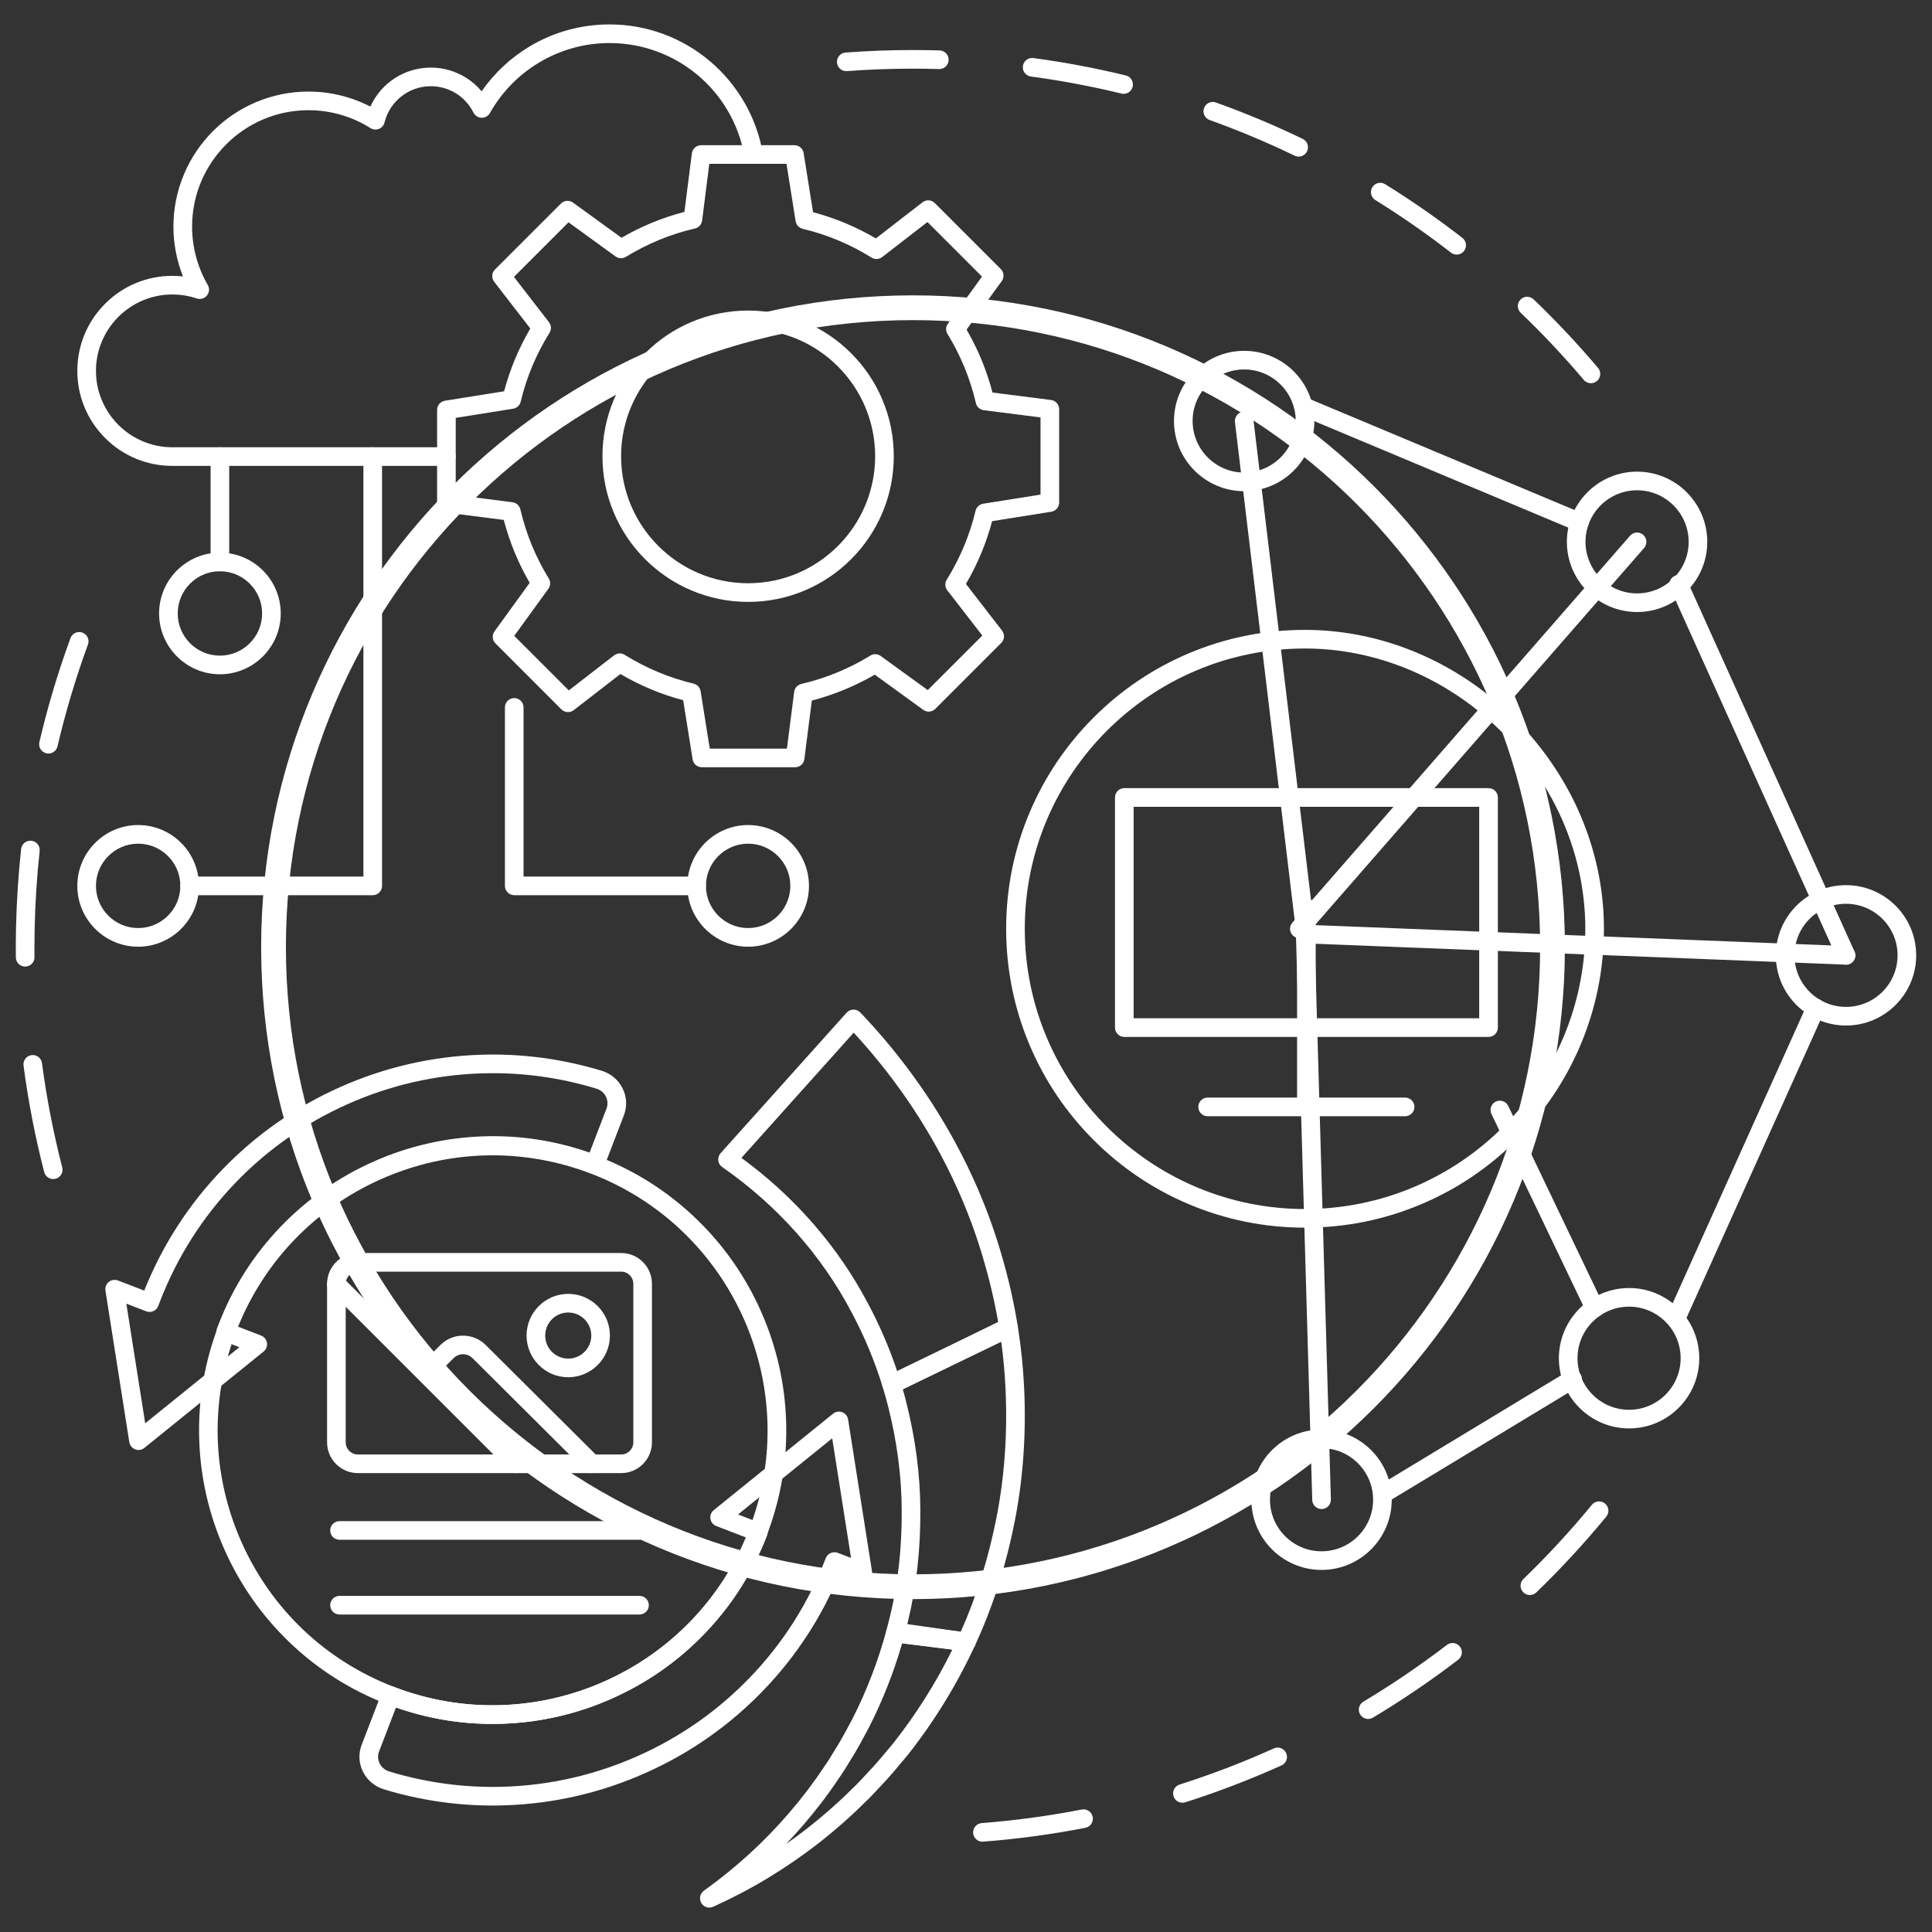
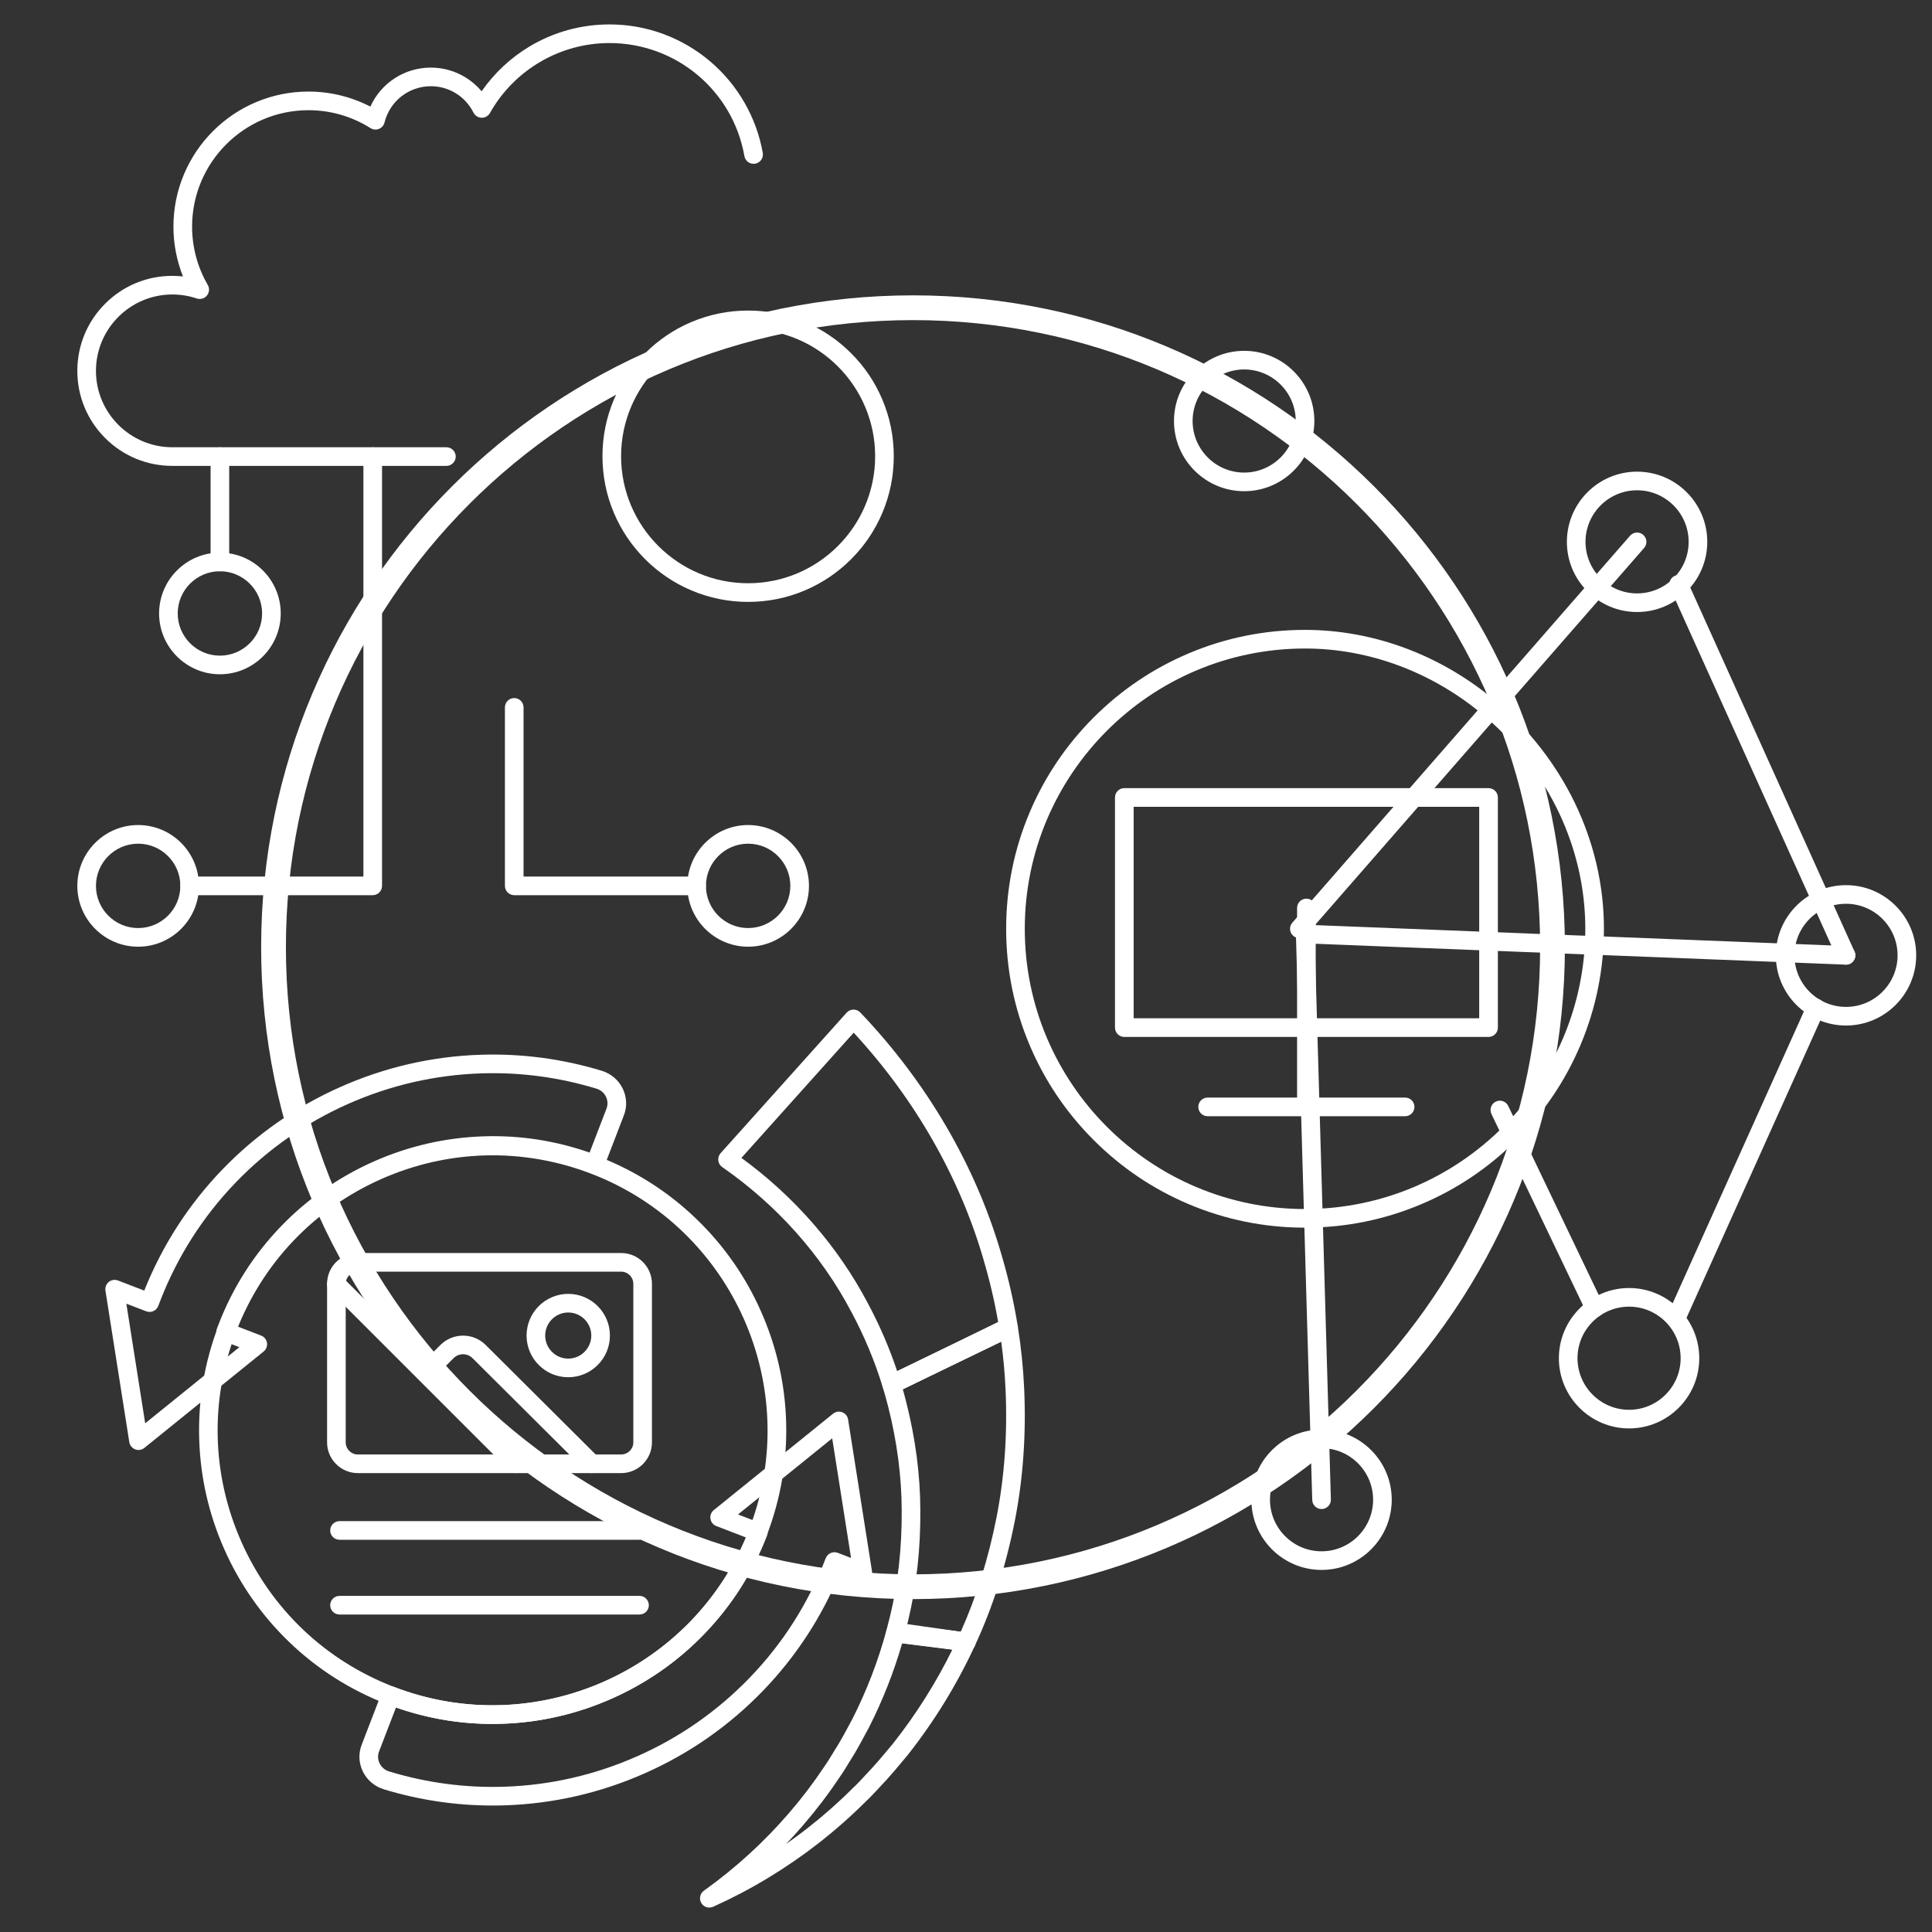
<svg xmlns="http://www.w3.org/2000/svg" width="78" height="78" viewBox="0 0 78 78" fill="none">
  <rect x="0" y="0" width="78" height="78" fill="#333333" stroke="none" />
  <g clip-path="url(#clip0_355_3499)">
-     <path d="M2.149 47.602C1.981 47.602 1.829 47.489 1.785 47.32C1.421 45.911 1.14 44.465 0.95 43.02C0.923 42.814 1.067 42.625 1.273 42.598C1.479 42.571 1.668 42.716 1.695 42.922C1.882 44.337 2.157 45.753 2.513 47.132C2.565 47.333 2.444 47.538 2.243 47.59C2.212 47.598 2.181 47.602 2.149 47.602ZM1.016 39.024C0.81 39.024 0.642 38.858 0.64 38.652C0.636 38.248 0.638 37.844 0.647 37.441C0.67 36.386 0.74 35.321 0.853 34.277C0.876 34.071 1.062 33.922 1.268 33.944C1.475 33.967 1.624 34.152 1.601 34.359C1.49 35.381 1.422 36.424 1.399 37.458C1.393 37.724 1.39 37.99 1.39 38.256C1.39 38.385 1.391 38.515 1.392 38.644C1.394 38.851 1.228 39.022 1.02 39.024C1.019 39.024 1.017 39.024 1.016 39.024ZM1.957 30.422C1.928 30.422 1.899 30.418 1.871 30.412C1.668 30.364 1.543 30.162 1.59 29.96C1.922 28.541 2.344 27.13 2.845 25.763C2.916 25.568 3.132 25.468 3.327 25.54C3.522 25.611 3.623 25.827 3.551 26.022C3.06 27.36 2.647 28.742 2.322 30.131C2.282 30.304 2.127 30.422 1.957 30.422ZM39.663 74.354C39.469 74.354 39.304 74.204 39.289 74.007C39.273 73.799 39.427 73.619 39.635 73.603C40.988 73.498 42.347 73.314 43.674 73.055C43.878 73.016 44.075 73.149 44.115 73.353C44.155 73.557 44.022 73.754 43.818 73.794C42.463 74.058 41.075 74.246 39.693 74.352C39.683 74.353 39.673 74.354 39.663 74.354ZM47.737 72.781C47.577 72.781 47.429 72.679 47.379 72.519C47.316 72.321 47.425 72.11 47.623 72.047C48.913 71.636 50.194 71.146 51.429 70.588C51.618 70.503 51.841 70.587 51.926 70.777C52.012 70.966 51.928 71.189 51.738 71.274C50.477 71.843 49.169 72.344 47.851 72.764C47.814 72.775 47.776 72.781 47.737 72.781ZM55.235 69.399C55.107 69.399 54.983 69.334 54.912 69.216C54.806 69.038 54.864 68.807 55.042 68.701C56.204 68.005 57.338 67.235 58.415 66.41C58.579 66.284 58.816 66.315 58.942 66.48C59.068 66.645 59.037 66.881 58.872 67.007C57.773 67.849 56.614 68.636 55.428 69.346C55.37 69.381 55.303 69.399 55.235 69.399ZM61.765 64.395C61.715 64.395 61.665 64.385 61.618 64.366C61.572 64.346 61.53 64.317 61.495 64.281C61.35 64.131 61.354 63.893 61.504 63.749C62.478 62.807 63.409 61.799 64.269 60.752C64.401 60.592 64.638 60.569 64.799 60.701C64.959 60.833 64.982 61.07 64.85 61.23C63.971 62.299 63.021 63.328 62.026 64.29C61.956 64.358 61.862 64.395 61.765 64.395ZM64.23 15.472C64.123 15.472 64.017 15.427 63.943 15.339C63.141 14.392 62.291 13.487 61.395 12.629C61.245 12.485 61.24 12.247 61.384 12.097C61.528 11.947 61.766 11.942 61.916 12.086C62.827 12.959 63.702 13.89 64.517 14.853C64.651 15.011 64.631 15.249 64.473 15.383C64.405 15.44 64.319 15.472 64.23 15.472ZM58.81 10.278C58.726 10.278 58.645 10.25 58.579 10.199C57.602 9.441 56.575 8.727 55.526 8.076C55.349 7.966 55.295 7.734 55.404 7.558C55.514 7.381 55.745 7.327 55.922 7.437C56.994 8.101 58.043 8.831 59.04 9.604C59.205 9.732 59.234 9.968 59.107 10.132C59.033 10.228 58.922 10.278 58.81 10.278ZM52.43 6.322C52.375 6.322 52.319 6.31 52.266 6.284C51.153 5.747 49.999 5.263 48.837 4.846C48.642 4.776 48.54 4.56 48.61 4.365C48.68 4.169 48.895 4.068 49.091 4.138C50.278 4.564 51.457 5.058 52.593 5.607C52.781 5.697 52.859 5.922 52.769 6.109C52.704 6.244 52.569 6.322 52.43 6.322ZM45.364 3.788C45.335 3.788 45.305 3.784 45.275 3.777C44.076 3.485 42.846 3.254 41.62 3.09C41.414 3.062 41.269 2.873 41.297 2.667C41.324 2.461 41.514 2.317 41.719 2.344C42.972 2.512 44.228 2.748 45.453 3.046C45.654 3.095 45.778 3.299 45.729 3.501C45.687 3.673 45.533 3.788 45.364 3.788ZM34.165 2.872C33.97 2.872 33.805 2.721 33.791 2.523C33.775 2.316 33.931 2.136 34.138 2.121C35.035 2.054 35.948 2.02 36.852 2.02C37.213 2.02 37.574 2.026 37.935 2.036C38.142 2.042 38.306 2.215 38.299 2.423C38.293 2.631 38.12 2.794 37.913 2.788C37.559 2.778 37.205 2.772 36.852 2.772C35.967 2.772 35.072 2.805 34.194 2.871C34.184 2.871 34.175 2.872 34.165 2.872Z" fill="white" />
    <path d="M50.23 19.831C48.668 19.831 47.397 18.56 47.397 16.997C47.397 15.435 48.668 14.164 50.23 14.164C51.793 14.164 53.064 15.435 53.064 16.997C53.064 18.56 51.793 19.831 50.23 19.831ZM50.23 14.916C49.083 14.916 48.149 15.85 48.149 16.997C48.149 18.145 49.083 19.079 50.23 19.079C51.378 19.079 52.312 18.145 52.312 16.997C52.312 15.85 51.378 14.916 50.23 14.916Z" fill="white" />
    <path d="M65.77 57.669C64.208 57.669 62.936 56.398 62.936 54.835C62.936 53.273 64.208 52.001 65.77 52.001C67.333 52.001 68.604 53.273 68.604 54.835C68.604 56.398 67.333 57.669 65.77 57.669ZM65.77 52.753C64.622 52.753 63.688 53.687 63.688 54.835C63.688 55.983 64.622 56.917 65.77 56.917C66.918 56.917 67.852 55.983 67.852 54.835C67.852 53.687 66.918 52.753 65.77 52.753Z" fill="white" />
    <path d="M74.528 41.403C72.966 41.403 71.695 40.132 71.695 38.57C71.695 37.007 72.966 35.736 74.528 35.736C76.091 35.736 77.362 37.007 77.362 38.57C77.362 40.132 76.091 41.403 74.528 41.403ZM74.528 36.488C73.38 36.488 72.447 37.422 72.447 38.57C72.447 39.718 73.38 40.651 74.528 40.651C75.676 40.651 76.61 39.718 76.61 38.57C76.61 37.422 75.676 36.488 74.528 36.488Z" fill="white" />
    <path d="M53.355 63.382C51.792 63.382 50.521 62.111 50.521 60.548C50.521 58.986 51.792 57.715 53.355 57.715C54.917 57.715 56.188 58.986 56.188 60.548C56.188 62.111 54.917 63.382 53.355 63.382ZM53.355 58.467C52.207 58.467 51.273 59.401 51.273 60.548C51.273 61.696 52.207 62.63 53.355 62.63C54.502 62.63 55.436 61.696 55.436 60.548C55.436 59.401 54.502 58.467 53.355 58.467ZM67.673 53.59C67.622 53.59 67.569 53.58 67.519 53.557C67.33 53.472 67.245 53.249 67.331 53.06L72.962 40.538C73.047 40.349 73.269 40.264 73.459 40.35C73.648 40.435 73.733 40.657 73.648 40.847L68.016 53.368C67.954 53.508 67.817 53.59 67.673 53.59ZM64.379 53.182C64.239 53.182 64.105 53.103 64.04 52.968L60.214 44.976C60.124 44.788 60.203 44.564 60.391 44.474C60.578 44.384 60.802 44.464 60.892 44.651L64.718 52.644C64.808 52.831 64.729 53.056 64.541 53.145C64.491 53.17 64.436 53.182 64.379 53.182Z" fill="white" />
-     <path d="M55.852 60.679C55.725 60.679 55.601 60.614 55.53 60.497C55.423 60.32 55.48 60.088 55.657 59.981L63.299 55.36C63.477 55.253 63.708 55.31 63.815 55.488C63.923 55.665 63.866 55.897 63.688 56.004L56.047 60.624C55.988 60.66 55.921 60.679 55.852 60.679ZM63.768 21.459C63.72 21.459 63.67 21.45 63.623 21.43L52.48 16.759C52.288 16.678 52.198 16.458 52.279 16.266C52.359 16.075 52.579 15.985 52.771 16.065L63.914 20.736C64.105 20.817 64.195 21.037 64.115 21.229C64.055 21.373 63.915 21.459 63.768 21.459Z" fill="white" />
    <path d="M66.093 24.709C64.531 24.709 63.259 23.438 63.259 21.876C63.259 20.313 64.531 19.042 66.093 19.042C67.656 19.042 68.927 20.313 68.927 21.876C68.927 23.438 67.656 24.709 66.093 24.709ZM66.093 19.794C64.945 19.794 64.011 20.728 64.011 21.876C64.011 23.024 64.945 23.957 66.093 23.957C67.241 23.957 68.175 23.024 68.175 21.876C68.175 20.728 67.241 19.794 66.093 19.794Z" fill="white" />
    <path d="M18.023 18.809H6.958C5.934 18.809 4.97 18.41 4.246 17.686C3.521 16.961 3.122 15.997 3.122 14.973C3.122 13.948 3.521 12.985 4.246 12.26C4.97 11.536 5.934 11.137 6.958 11.137C7.102 11.137 7.245 11.145 7.387 11.161C7.134 10.523 7.002 9.84 7.002 9.15C7.002 8.414 7.147 7.7 7.431 7.027C7.706 6.378 8.099 5.795 8.599 5.294C9.1 4.794 9.683 4.4 10.332 4.126C11.005 3.841 11.719 3.697 12.455 3.697C13.328 3.697 14.183 3.906 14.953 4.304C15.38 3.357 16.325 2.729 17.394 2.729C17.9 2.729 18.394 2.871 18.82 3.141C19.055 3.289 19.265 3.473 19.444 3.685C19.954 2.952 20.617 2.332 21.386 1.872C22.356 1.292 23.469 0.986 24.605 0.986C25.362 0.986 26.102 1.119 26.805 1.382C27.484 1.636 28.11 2.003 28.666 2.474C29.785 3.422 30.541 4.736 30.795 6.173C30.831 6.377 30.695 6.572 30.49 6.608C30.285 6.644 30.09 6.508 30.054 6.303C29.588 3.658 27.296 1.738 24.605 1.738C22.61 1.738 20.761 2.82 19.78 4.563C19.747 4.622 19.698 4.671 19.638 4.705C19.579 4.739 19.512 4.756 19.444 4.754C19.375 4.752 19.309 4.732 19.251 4.696C19.194 4.659 19.147 4.608 19.116 4.547C18.786 3.889 18.126 3.481 17.394 3.481C16.507 3.481 15.738 4.083 15.524 4.945C15.51 5.003 15.482 5.056 15.443 5.101C15.404 5.146 15.355 5.181 15.3 5.203C15.244 5.226 15.185 5.234 15.125 5.229C15.066 5.224 15.009 5.204 14.959 5.173C14.208 4.699 13.343 4.449 12.455 4.449C9.863 4.449 7.755 6.558 7.755 9.15C7.755 9.976 7.974 10.791 8.388 11.505C8.426 11.571 8.444 11.647 8.438 11.723C8.431 11.8 8.402 11.872 8.354 11.931C8.306 11.991 8.24 12.034 8.167 12.055C8.093 12.076 8.015 12.074 7.943 12.05C7.626 11.943 7.293 11.889 6.958 11.889C5.258 11.889 3.874 13.272 3.874 14.973C3.874 16.673 5.258 18.057 6.958 18.057H18.023C18.231 18.057 18.399 18.225 18.399 18.433C18.399 18.641 18.231 18.809 18.023 18.809Z" fill="white" />
    <path d="M5.578 38.221C4.223 38.221 3.122 37.119 3.122 35.765C3.122 34.411 4.223 33.309 5.578 33.309C6.931 33.309 8.033 34.411 8.033 35.765C8.033 37.119 6.931 38.221 5.578 38.221ZM5.578 34.062C4.638 34.062 3.874 34.826 3.874 35.765C3.874 36.704 4.638 37.468 5.578 37.468C6.517 37.468 7.281 36.704 7.281 35.765C7.281 34.826 6.517 34.062 5.578 34.062ZM8.878 23.063C8.671 23.063 8.502 22.895 8.502 22.687V18.433C8.502 18.225 8.671 18.057 8.878 18.057C9.086 18.057 9.254 18.225 9.254 18.433V22.687C9.254 22.895 9.086 23.063 8.878 23.063Z" fill="white" />
    <path d="M8.879 27.222C7.525 27.222 6.423 26.12 6.423 24.766C6.423 23.412 7.525 22.311 8.879 22.311C10.232 22.311 11.334 23.412 11.334 24.766C11.334 26.12 10.232 27.222 8.879 27.222ZM8.879 23.063C7.939 23.063 7.175 23.827 7.175 24.766C7.175 25.706 7.939 26.47 8.879 26.47C9.818 26.47 10.582 25.706 10.582 24.766C10.582 23.827 9.818 23.063 8.879 23.063Z" fill="white" />
    <path d="M30.204 38.221C28.851 38.221 27.749 37.119 27.749 35.765C27.749 34.411 28.851 33.309 30.204 33.309C31.558 33.309 32.66 34.411 32.66 35.765C32.66 37.119 31.558 38.221 30.204 38.221ZM30.204 34.062C29.265 34.062 28.501 34.826 28.501 35.765C28.501 36.704 29.265 37.468 30.204 37.468C31.144 37.468 31.908 36.704 31.908 35.765C31.908 34.826 31.144 34.062 30.204 34.062Z" fill="white" />
    <path d="M28.125 36.141H20.761C20.553 36.141 20.385 35.973 20.385 35.765V28.559C20.385 28.351 20.553 28.183 20.761 28.183C20.968 28.183 21.137 28.351 21.137 28.559V35.389H28.125C28.333 35.389 28.501 35.557 28.501 35.765C28.501 35.973 28.333 36.141 28.125 36.141ZM15.048 36.141H7.657C7.449 36.141 7.281 35.973 7.281 35.765C7.281 35.557 7.449 35.389 7.657 35.389H14.672V18.433C14.672 18.225 14.84 18.057 15.048 18.057C15.256 18.057 15.424 18.225 15.424 18.433V35.765C15.424 35.973 15.256 36.141 15.048 36.141Z" fill="white" />
-     <path d="M32.101 30.976H28.334C28.15 30.976 27.992 30.841 27.963 30.659L27.582 28.27C26.694 28.035 25.843 27.679 25.048 27.212C24.639 27.528 23.71 28.247 23.163 28.671C23.013 28.787 22.8 28.773 22.666 28.64L20.003 25.976C19.872 25.845 19.856 25.639 19.965 25.489L21.385 23.53C20.922 22.733 20.571 21.881 20.339 20.991L17.976 20.689C17.788 20.665 17.647 20.505 17.647 20.316V16.549C17.647 16.364 17.781 16.207 17.964 16.178L20.352 15.797C20.588 14.908 20.943 14.058 21.41 13.263C20.924 12.634 20.438 12.006 19.952 11.377C19.836 11.228 19.849 11.015 19.983 10.881L22.647 8.218C22.777 8.087 22.984 8.071 23.133 8.179L25.092 9.599C25.89 9.136 26.742 8.786 27.632 8.554L27.933 6.19C27.957 6.002 28.117 5.862 28.306 5.862H32.073C32.258 5.862 32.416 5.996 32.445 6.179C32.448 6.2 32.722 7.918 32.825 8.567C33.714 8.803 34.567 9.159 35.36 9.626L37.245 8.167C37.395 8.051 37.608 8.064 37.741 8.198L40.405 10.862C40.535 10.992 40.552 11.199 40.443 11.348L39.023 13.307C39.486 14.104 39.837 14.956 40.069 15.847L42.432 16.149C42.62 16.172 42.761 16.332 42.761 16.522V20.288C42.761 20.473 42.627 20.631 42.444 20.66L40.055 21.04C39.819 21.929 39.464 22.78 38.997 23.575L40.456 25.46C40.572 25.61 40.558 25.823 40.425 25.956L37.761 28.62C37.63 28.75 37.424 28.767 37.274 28.658L35.316 27.238C34.518 27.701 33.666 28.052 32.776 28.283C32.71 28.795 32.562 29.961 32.474 30.647C32.45 30.835 32.291 30.976 32.101 30.976ZM28.655 30.224H31.77L32.062 27.939C32.085 27.756 32.214 27.646 32.35 27.614L32.35 27.613C33.336 27.384 34.274 26.999 35.139 26.468C35.202 26.429 35.276 26.409 35.35 26.412C35.424 26.415 35.496 26.44 35.556 26.484L37.456 27.861L39.659 25.659C39.188 25.05 38.717 24.442 38.246 23.834C38.198 23.773 38.17 23.699 38.166 23.622C38.162 23.544 38.182 23.468 38.223 23.402C38.759 22.541 39.151 21.605 39.386 20.621C39.403 20.548 39.441 20.483 39.496 20.432C39.55 20.382 39.619 20.348 39.692 20.337L42.009 19.968V16.853L39.718 16.561C39.641 16.551 39.57 16.518 39.513 16.467C39.456 16.415 39.416 16.348 39.399 16.273C39.169 15.286 38.784 14.348 38.253 13.484C38.214 13.421 38.194 13.347 38.197 13.273C38.2 13.199 38.225 13.127 38.269 13.067L39.646 11.167L37.444 8.964L35.616 10.378C35.555 10.425 35.482 10.453 35.405 10.457C35.328 10.46 35.252 10.441 35.187 10.4C34.327 9.864 33.391 9.472 32.405 9.237L32.406 9.236C32.273 9.204 32.148 9.099 32.12 8.923L31.753 6.614H28.637L28.346 8.905C28.336 8.981 28.303 9.053 28.252 9.11C28.2 9.167 28.132 9.207 28.058 9.224C27.072 9.453 26.134 9.839 25.269 10.37C25.206 10.409 25.132 10.428 25.058 10.425C24.984 10.422 24.912 10.398 24.852 10.354L22.952 8.976L20.749 11.179L22.145 12.983C22.252 13.122 22.272 13.263 22.203 13.402C22.198 13.414 22.192 13.425 22.185 13.436C21.648 14.297 21.257 15.233 21.022 16.217C21.005 16.289 20.967 16.355 20.912 16.405C20.858 16.456 20.789 16.489 20.716 16.501L18.399 16.87V19.985L20.69 20.277C20.767 20.287 20.838 20.32 20.895 20.371C20.952 20.422 20.992 20.49 21.009 20.565C21.238 21.551 21.624 22.489 22.155 23.354C22.194 23.417 22.213 23.49 22.211 23.565C22.208 23.639 22.183 23.711 22.139 23.771L20.762 25.671L22.964 27.873L24.768 26.477C24.907 26.37 25.048 26.351 25.187 26.419C25.199 26.425 25.21 26.431 25.221 26.438C26.083 26.974 27.018 27.366 28.002 27.6C28.074 27.617 28.14 27.656 28.191 27.71C28.241 27.765 28.274 27.833 28.286 27.907L28.655 30.224Z" fill="white" />
    <path d="M30.204 24.3C29.41 24.3 28.64 24.144 27.915 23.837C27.215 23.541 26.586 23.117 26.046 22.577C25.506 22.037 25.082 21.408 24.785 20.708C24.479 19.983 24.323 19.212 24.323 18.419C24.323 17.625 24.479 16.855 24.785 16.13C25.082 15.429 25.506 14.8 26.046 14.261C26.586 13.72 27.215 13.296 27.915 13C28.64 12.694 29.41 12.538 30.204 12.538C30.998 12.538 31.768 12.694 32.493 13C33.193 13.296 33.822 13.72 34.362 14.261C34.902 14.8 35.326 15.429 35.622 16.13C35.929 16.855 36.084 17.625 36.084 18.419C36.084 19.212 35.929 19.983 35.622 20.708C35.326 21.408 34.902 22.037 34.362 22.577C33.822 23.117 33.193 23.541 32.493 23.837C31.768 24.144 30.998 24.3 30.204 24.3ZM30.204 13.29C27.376 13.29 25.075 15.591 25.075 18.419C25.075 21.247 27.376 23.547 30.204 23.547C33.032 23.547 35.332 21.247 35.332 18.419C35.332 15.591 33.032 13.29 30.204 13.29Z" fill="white" />
    <path d="M19.883 69.601C18.432 69.601 17.004 69.334 15.634 68.807C14.141 68.232 12.805 67.382 11.663 66.281C10.561 65.217 9.685 63.964 9.06 62.558C8.435 61.151 8.093 59.661 8.043 58.13C7.991 56.544 8.256 54.983 8.831 53.491C9.405 51.998 10.255 50.662 11.357 49.52C12.421 48.417 13.673 47.542 15.08 46.917C16.486 46.292 17.976 45.95 19.507 45.9C21.093 45.848 22.654 46.113 24.147 46.688C25.64 47.262 26.975 48.112 28.117 49.214C29.22 50.278 30.096 51.53 30.72 52.937C31.345 54.343 31.687 55.833 31.737 57.364C31.789 58.95 31.524 60.511 30.95 62.004C30.375 63.496 29.525 64.832 28.424 65.974C27.36 67.077 26.107 67.952 24.701 68.577C23.294 69.202 21.805 69.544 20.273 69.594C20.143 69.599 20.013 69.601 19.883 69.601ZM15.904 68.105C21.615 70.303 28.05 67.445 30.248 61.733C32.446 56.022 29.588 49.587 23.877 47.389C21.11 46.325 18.094 46.401 15.385 47.604C12.676 48.808 10.597 50.994 9.532 53.761C8.468 56.527 8.544 59.543 9.747 62.252C10.951 64.962 13.137 67.04 15.904 68.105Z" fill="white" />
    <path d="M36.86 12.424C51.119 12.424 62.679 23.983 62.679 38.241C62.679 52.5 51.119 64.06 36.86 64.06C22.602 64.059 11.043 52.5 11.043 38.241C11.043 23.983 22.602 12.424 36.86 12.424Z" stroke="white" />
    <path d="M53.355 60.924C53.152 60.924 52.985 60.763 52.979 60.559L52.313 37.508C52.307 37.3 52.47 37.127 52.678 37.121C52.885 37.115 53.058 37.279 53.064 37.486L53.731 60.537C53.737 60.745 53.573 60.918 53.366 60.924C53.362 60.924 53.358 60.924 53.355 60.924Z" fill="white" />
    <path d="M74.529 38.946C74.524 38.946 74.519 38.946 74.514 38.945L52.728 38.088C52.521 38.08 52.359 37.905 52.367 37.697C52.376 37.49 52.551 37.328 52.758 37.336L74.544 38.194C74.751 38.202 74.913 38.377 74.905 38.584C74.897 38.787 74.73 38.946 74.529 38.946Z" fill="white" />
    <path d="M74.529 38.946C74.385 38.946 74.249 38.864 74.186 38.724L67.427 23.746C67.342 23.557 67.426 23.334 67.615 23.248C67.805 23.163 68.027 23.247 68.113 23.437L74.871 38.415C74.957 38.605 74.873 38.827 74.683 38.913C74.635 38.935 74.582 38.946 74.529 38.946ZM52.458 37.874C52.367 37.874 52.279 37.841 52.211 37.781C52.054 37.645 52.038 37.407 52.175 37.251L65.81 21.629C65.947 21.472 66.184 21.456 66.341 21.593C66.497 21.729 66.513 21.967 66.377 22.123L52.741 37.745C52.667 37.83 52.563 37.874 52.458 37.874Z" fill="white" />
-     <path d="M52.689 37.873C52.501 37.873 52.339 37.733 52.316 37.542L49.858 17.042C49.834 16.836 49.981 16.648 50.187 16.624C50.393 16.599 50.58 16.746 50.605 16.952L53.063 37.453C53.087 37.659 52.94 37.846 52.734 37.871C52.719 37.873 52.704 37.873 52.689 37.873Z" fill="white" />
    <path d="M52.688 49.564C51.059 49.564 49.479 49.245 47.991 48.615C46.554 48.008 45.264 47.138 44.156 46.029C43.047 44.921 42.177 43.631 41.569 42.194C40.94 40.706 40.621 39.126 40.621 37.497C40.621 35.868 40.94 34.288 41.569 32.8C42.177 31.363 43.047 30.072 44.156 28.964C45.264 27.856 46.554 26.986 47.991 26.378C49.479 25.749 51.059 25.43 52.688 25.43C55.477 25.43 58.226 26.465 60.43 28.344C61.744 29.465 62.831 30.868 63.574 32.402C63.955 33.19 64.249 34.016 64.447 34.856C64.652 35.723 64.755 36.611 64.755 37.497C64.755 39.126 64.436 40.706 63.807 42.194C63.199 43.631 62.329 44.921 61.221 46.029C60.113 47.138 58.822 48.008 57.385 48.615C55.897 49.245 54.317 49.564 52.688 49.564ZM52.688 26.182C46.449 26.182 41.373 31.258 41.373 37.497C41.373 43.736 46.449 48.812 52.688 48.812C58.927 48.812 64.003 43.736 64.003 37.497C64.003 34.245 62.523 31.118 59.942 28.916C57.874 27.153 55.298 26.182 52.688 26.182Z" fill="white" />
    <path d="M52.743 45.063C52.535 45.063 52.367 44.895 52.367 44.687V36.657C52.367 36.45 52.535 36.281 52.743 36.281C52.951 36.281 53.119 36.45 53.119 36.657V44.687C53.119 44.895 52.951 45.063 52.743 45.063Z" fill="white" />
    <path d="M56.729 45.065H48.755C48.547 45.065 48.379 44.896 48.379 44.688C48.379 44.481 48.547 44.312 48.755 44.312H56.729C56.937 44.312 57.105 44.481 57.105 44.688C57.105 44.896 56.937 45.065 56.729 45.065Z" fill="white" />
    <path d="M60.096 41.863H45.392C45.184 41.863 45.016 41.695 45.016 41.487V32.196C45.016 31.989 45.184 31.82 45.392 31.82H60.096C60.304 31.82 60.472 31.989 60.472 32.196V41.487C60.472 41.695 60.304 41.863 60.096 41.863ZM45.768 41.111H59.72V32.572H45.768V41.111Z" fill="white" />
    <path d="M60.096 41.863H45.392C45.184 41.863 45.016 41.695 45.016 41.487V32.196C45.016 31.989 45.184 31.82 45.392 31.82H60.096C60.304 31.82 60.472 31.989 60.472 32.196V41.487C60.472 41.695 60.304 41.863 60.096 41.863ZM45.768 41.111H59.72V32.572H45.768V41.111Z" fill="white" fill-opacity="0.2" />
    <path d="M35.995 56.261C35.915 56.261 35.836 56.235 35.772 56.187C35.707 56.139 35.659 56.072 35.636 55.995C35.318 54.956 34.894 53.939 34.375 52.971L34.373 52.968C33.164 50.669 31.36 48.646 29.158 47.118C29.114 47.088 29.077 47.049 29.05 47.003C29.022 46.957 29.005 46.906 28.999 46.853C28.992 46.8 28.998 46.746 29.014 46.696C29.03 46.645 29.056 46.598 29.092 46.558L34.18 40.885C34.215 40.846 34.257 40.815 34.304 40.794C34.351 40.772 34.402 40.761 34.454 40.76C34.559 40.758 34.66 40.8 34.732 40.876C37.423 43.697 39.392 47.069 40.425 50.628C40.71 51.588 40.934 52.57 41.09 53.546C41.102 53.626 41.089 53.708 41.052 53.78C41.014 53.851 40.955 53.909 40.882 53.944L36.159 56.224C36.108 56.248 36.052 56.261 35.995 56.261ZM35.038 52.617C35.51 53.497 35.907 54.418 36.221 55.358L40.301 53.389C40.153 52.536 39.953 51.68 39.703 50.841L39.703 50.838C38.739 47.518 36.932 44.364 34.466 41.692L29.933 46.747C32.077 48.311 33.837 50.333 35.038 52.617Z" fill="white" />
    <path d="M28.638 77.014C28.507 77.014 28.381 76.946 28.311 76.825C28.215 76.658 28.262 76.445 28.419 76.332C29.694 75.42 30.854 74.362 31.865 73.185C32.375 72.593 32.842 71.979 33.252 71.362C33.255 71.358 33.257 71.354 33.26 71.35C33.396 71.161 33.517 70.961 33.645 70.749C33.716 70.633 33.789 70.512 33.864 70.394C34.002 70.164 34.132 69.92 34.259 69.685C34.308 69.592 34.358 69.5 34.408 69.408C34.986 68.273 35.449 67.07 35.785 65.833C35.834 65.652 36.008 65.535 36.194 65.558L39.06 65.916C39.118 65.924 39.175 65.945 39.224 65.978C39.273 66.011 39.313 66.055 39.342 66.107C39.371 66.159 39.387 66.217 39.389 66.276C39.391 66.335 39.379 66.394 39.354 66.448C38.631 68.013 37.72 69.495 36.648 70.853C36.645 70.856 36.642 70.86 36.64 70.863C36.558 70.96 36.475 71.059 36.395 71.155C36.209 71.379 36.017 71.609 35.814 71.831C35.813 71.832 35.811 71.834 35.809 71.836C35.719 71.931 35.628 72.029 35.541 72.125C35.35 72.333 35.152 72.548 34.935 72.75C34.366 73.319 33.731 73.879 33.047 74.415C31.728 75.441 30.297 76.304 28.792 76.981C28.743 77.003 28.691 77.014 28.638 77.014ZM33.875 71.783C33.449 72.425 32.964 73.062 32.435 73.675C32.209 73.939 31.976 74.196 31.736 74.447C32.024 74.246 32.306 74.038 32.584 73.822C33.245 73.304 33.859 72.763 34.408 72.213C34.411 72.21 34.415 72.206 34.418 72.203C34.615 72.02 34.796 71.824 34.987 71.616C35.076 71.519 35.168 71.419 35.262 71.32C35.452 71.113 35.637 70.89 35.817 70.674C35.897 70.578 35.979 70.479 36.062 70.382C36.989 69.207 37.79 67.937 38.449 66.598L36.422 66.345C36.082 67.522 35.629 68.668 35.076 69.754C35.074 69.757 35.072 69.76 35.071 69.763C35.021 69.855 34.97 69.949 34.921 70.04C34.79 70.285 34.654 70.538 34.508 70.784C34.505 70.788 34.503 70.791 34.501 70.795C34.43 70.906 34.361 71.019 34.289 71.139C34.16 71.352 34.026 71.572 33.875 71.783Z" fill="white" />
    <path d="M39.013 66.666C38.998 66.666 38.982 66.665 38.966 66.663L36.101 66.304C36.048 66.298 35.996 66.28 35.95 66.251C35.905 66.223 35.865 66.186 35.835 66.141C35.805 66.096 35.785 66.045 35.777 65.992C35.768 65.939 35.771 65.885 35.785 65.833C35.836 65.644 35.885 65.451 35.931 65.257L35.932 65.256C36.257 63.915 36.416 62.473 36.404 60.968V60.967C36.4 59.613 36.217 58.209 35.859 56.794C35.791 56.526 35.717 56.259 35.636 55.995C35.582 55.818 35.666 55.627 35.833 55.546L40.556 53.267C40.609 53.241 40.667 53.229 40.725 53.23C40.784 53.23 40.842 53.245 40.894 53.272C40.945 53.299 40.99 53.338 41.025 53.386C41.059 53.433 41.081 53.488 41.091 53.546C41.224 54.379 41.31 55.222 41.348 56.052C41.433 57.905 41.305 59.712 40.967 61.423C40.609 63.232 40.067 64.922 39.354 66.449C39.324 66.514 39.275 66.569 39.215 66.607C39.155 66.645 39.085 66.666 39.013 66.666ZM36.619 65.611L38.786 65.882C39.417 64.476 39.902 62.929 40.229 61.278C40.555 59.626 40.679 57.879 40.596 56.086C40.568 55.45 40.509 54.807 40.422 54.166L36.447 56.085C36.497 56.259 36.544 56.434 36.588 56.61C36.961 58.084 37.152 59.549 37.156 60.963C37.168 62.529 37.002 64.032 36.663 65.432C36.648 65.492 36.634 65.552 36.619 65.611Z" fill="white" />
    <path d="M36.037 56.249C35.898 56.249 35.764 56.171 35.699 56.038C35.607 55.851 35.685 55.626 35.871 55.535L40.482 53.282C40.668 53.191 40.894 53.268 40.985 53.454C41.076 53.641 40.999 53.866 40.812 53.957L36.202 56.211C36.15 56.236 36.094 56.249 36.037 56.249ZM39.014 66.665C38.996 66.665 38.978 66.664 38.96 66.662L36.245 66.274C36.04 66.245 35.897 66.055 35.926 65.849C35.956 65.643 36.146 65.501 36.352 65.53L39.066 65.917C39.272 65.946 39.415 66.137 39.386 66.342C39.359 66.53 39.198 66.665 39.014 66.665Z" fill="white" />
    <path d="M5.592 58.54C5.502 58.54 5.416 58.508 5.348 58.45C5.279 58.392 5.234 58.311 5.22 58.222L4.257 52.106C4.247 52.041 4.254 51.974 4.278 51.913C4.301 51.851 4.341 51.797 4.392 51.755C4.444 51.714 4.505 51.686 4.57 51.676C4.635 51.666 4.702 51.673 4.764 51.697L5.824 52.105C6.557 50.27 7.618 48.625 8.981 47.213C10.342 45.803 11.944 44.683 13.743 43.884C15.541 43.085 17.447 42.647 19.405 42.583C21.061 42.529 22.708 42.747 24.3 43.232C24.667 43.344 24.973 43.605 25.14 43.948C25.307 44.291 25.324 44.675 25.187 45.031L24.372 47.149C24.354 47.195 24.328 47.237 24.294 47.273C24.26 47.309 24.219 47.337 24.174 47.357C24.129 47.377 24.08 47.388 24.031 47.389C23.981 47.391 23.932 47.382 23.886 47.364C22.488 46.827 21.026 46.579 19.54 46.629C18.104 46.677 16.707 46.998 15.387 47.585C14.066 48.171 12.891 48.992 11.893 50.025C10.906 51.047 10.134 52.235 9.598 53.557L10.542 53.921C10.604 53.944 10.658 53.984 10.7 54.035C10.741 54.087 10.768 54.148 10.779 54.213C10.789 54.278 10.782 54.345 10.758 54.407C10.734 54.468 10.695 54.523 10.644 54.564L5.828 58.456C5.761 58.511 5.678 58.54 5.592 58.54ZM5.101 52.633L5.862 57.462L9.664 54.389L8.976 54.124C8.785 54.05 8.687 53.837 8.757 53.644C8.771 53.607 8.785 53.57 8.8 53.533C8.806 53.516 8.814 53.498 8.823 53.473C9.397 51.981 10.248 50.645 11.352 49.503C12.418 48.4 13.672 47.523 15.081 46.897C16.49 46.271 17.982 45.928 19.515 45.877C20.978 45.828 22.419 46.049 23.803 46.533L24.485 44.761C24.546 44.602 24.539 44.431 24.464 44.277C24.387 44.119 24.251 44.004 24.08 43.952C22.568 43.491 21.003 43.283 19.43 43.335C17.568 43.396 15.758 43.812 14.048 44.571C12.338 45.331 10.816 46.395 9.522 47.735C8.184 49.123 7.151 50.746 6.452 52.561L6.389 52.725C6.353 52.818 6.282 52.893 6.191 52.934C6.1 52.974 5.996 52.977 5.903 52.941L5.101 52.633Z" fill="white" />
    <path d="M19.89 72.894C18.401 72.894 16.923 72.674 15.49 72.237C15.123 72.125 14.817 71.864 14.65 71.522C14.482 71.179 14.466 70.794 14.603 70.438L15.418 68.321C15.454 68.228 15.525 68.153 15.616 68.112C15.707 68.072 15.811 68.069 15.904 68.105C17.301 68.643 18.764 68.89 20.25 68.841C21.686 68.793 23.083 68.471 24.403 67.885C25.723 67.298 26.899 66.477 27.897 65.444C28.844 64.464 29.592 63.332 30.124 62.075L28.918 61.61C28.857 61.587 28.802 61.547 28.761 61.496C28.719 61.444 28.692 61.383 28.682 61.318C28.672 61.253 28.678 61.186 28.702 61.124C28.726 61.063 28.765 61.008 28.817 60.967L33.632 57.075C33.684 57.033 33.745 57.006 33.81 56.995C33.875 56.985 33.942 56.992 34.004 57.016C34.065 57.04 34.12 57.079 34.161 57.131C34.203 57.182 34.23 57.243 34.24 57.309L35.203 63.425C35.214 63.49 35.206 63.557 35.183 63.618C35.159 63.68 35.12 63.734 35.068 63.776C35.017 63.817 34.956 63.845 34.89 63.855C34.825 63.865 34.758 63.858 34.697 63.834L33.9 63.528C33.17 65.296 32.131 66.886 30.809 68.256C29.448 69.666 27.846 70.787 26.047 71.586C24.248 72.385 22.343 72.822 20.385 72.886C20.22 72.892 20.055 72.894 19.89 72.894ZM15.987 68.936L15.305 70.708C15.244 70.867 15.251 71.039 15.326 71.192C15.403 71.35 15.539 71.466 15.709 71.517C17.222 71.979 18.787 72.186 20.36 72.135C22.221 72.074 24.032 71.658 25.742 70.898C27.452 70.139 28.974 69.074 30.267 67.734C31.606 66.347 32.639 64.723 33.337 62.908C33.355 62.862 33.382 62.82 33.416 62.784C33.45 62.748 33.491 62.72 33.536 62.7C33.581 62.68 33.63 62.669 33.679 62.667C33.728 62.666 33.777 62.675 33.824 62.692L34.359 62.898L33.598 58.069L29.796 61.142L30.751 61.51C30.844 61.546 30.919 61.617 30.96 61.708C31 61.799 31.003 61.903 30.967 61.996C30.392 63.488 29.542 64.824 28.438 65.966C27.372 67.07 26.118 67.946 24.709 68.572C23.3 69.198 21.808 69.541 20.275 69.592C18.812 69.641 17.371 69.42 15.987 68.936Z" fill="white" />
    <path d="M25.08 59.473H14.446C13.762 59.473 13.205 58.916 13.205 58.232V51.83C13.205 51.145 13.762 50.588 14.446 50.588H25.08C25.764 50.588 26.321 51.145 26.321 51.83V58.232C26.321 58.916 25.764 59.473 25.08 59.473ZM14.446 51.34C14.177 51.34 13.957 51.56 13.957 51.83V58.232C13.957 58.501 14.177 58.721 14.446 58.721H25.08C25.349 58.721 25.569 58.501 25.569 58.232V51.83C25.569 51.56 25.349 51.34 25.08 51.34H14.446Z" fill="white" />
    <path d="M22.941 55.603C22.014 55.603 21.259 54.848 21.259 53.92C21.259 52.992 22.014 52.237 22.941 52.237C23.869 52.237 24.624 52.992 24.624 53.92C24.624 54.848 23.869 55.603 22.941 55.603ZM22.941 52.989C22.428 52.989 22.011 53.407 22.011 53.92C22.011 54.433 22.428 54.851 22.941 54.851C23.454 54.851 23.872 54.433 23.872 53.92C23.872 53.407 23.454 52.989 22.941 52.989ZM23.894 59.473C23.845 59.473 23.796 59.464 23.75 59.445C23.705 59.426 23.663 59.398 23.629 59.364L19.076 54.832C18.866 54.622 18.524 54.622 18.313 54.832L17.447 55.697C17.3 55.843 17.062 55.843 16.915 55.696C16.768 55.549 16.768 55.311 16.916 55.164L17.782 54.299C18.285 53.798 19.104 53.798 19.607 54.299L24.159 58.831C24.306 58.977 24.307 59.215 24.16 59.362C24.125 59.398 24.084 59.425 24.038 59.444C23.992 59.464 23.943 59.473 23.894 59.473Z" fill="white" />
    <path d="M20.828 59.473C20.779 59.473 20.73 59.463 20.684 59.444C20.639 59.425 20.597 59.398 20.562 59.363L13.315 52.116C13.168 51.969 13.168 51.731 13.315 51.584C13.462 51.437 13.7 51.437 13.847 51.584L21.094 58.831C21.241 58.978 21.241 59.216 21.094 59.363C21.059 59.398 21.018 59.425 20.972 59.444C20.926 59.463 20.878 59.473 20.828 59.473ZM25.819 65.182H13.707C13.499 65.182 13.331 65.014 13.331 64.806C13.331 64.598 13.499 64.43 13.707 64.43H25.819C26.026 64.43 26.195 64.598 26.195 64.806C26.195 65.014 26.026 65.182 25.819 65.182ZM25.819 62.164H13.707C13.499 62.164 13.331 61.996 13.331 61.788C13.331 61.58 13.499 61.412 13.707 61.412H25.819C26.026 61.412 26.195 61.58 26.195 61.788C26.195 61.996 26.026 62.164 25.819 62.164Z" fill="white" />
  </g>
  <defs>
    <clipPath id="clip0_355_3499">
      <rect width="78" height="78" fill="white" />
    </clipPath>
  </defs>
</svg>